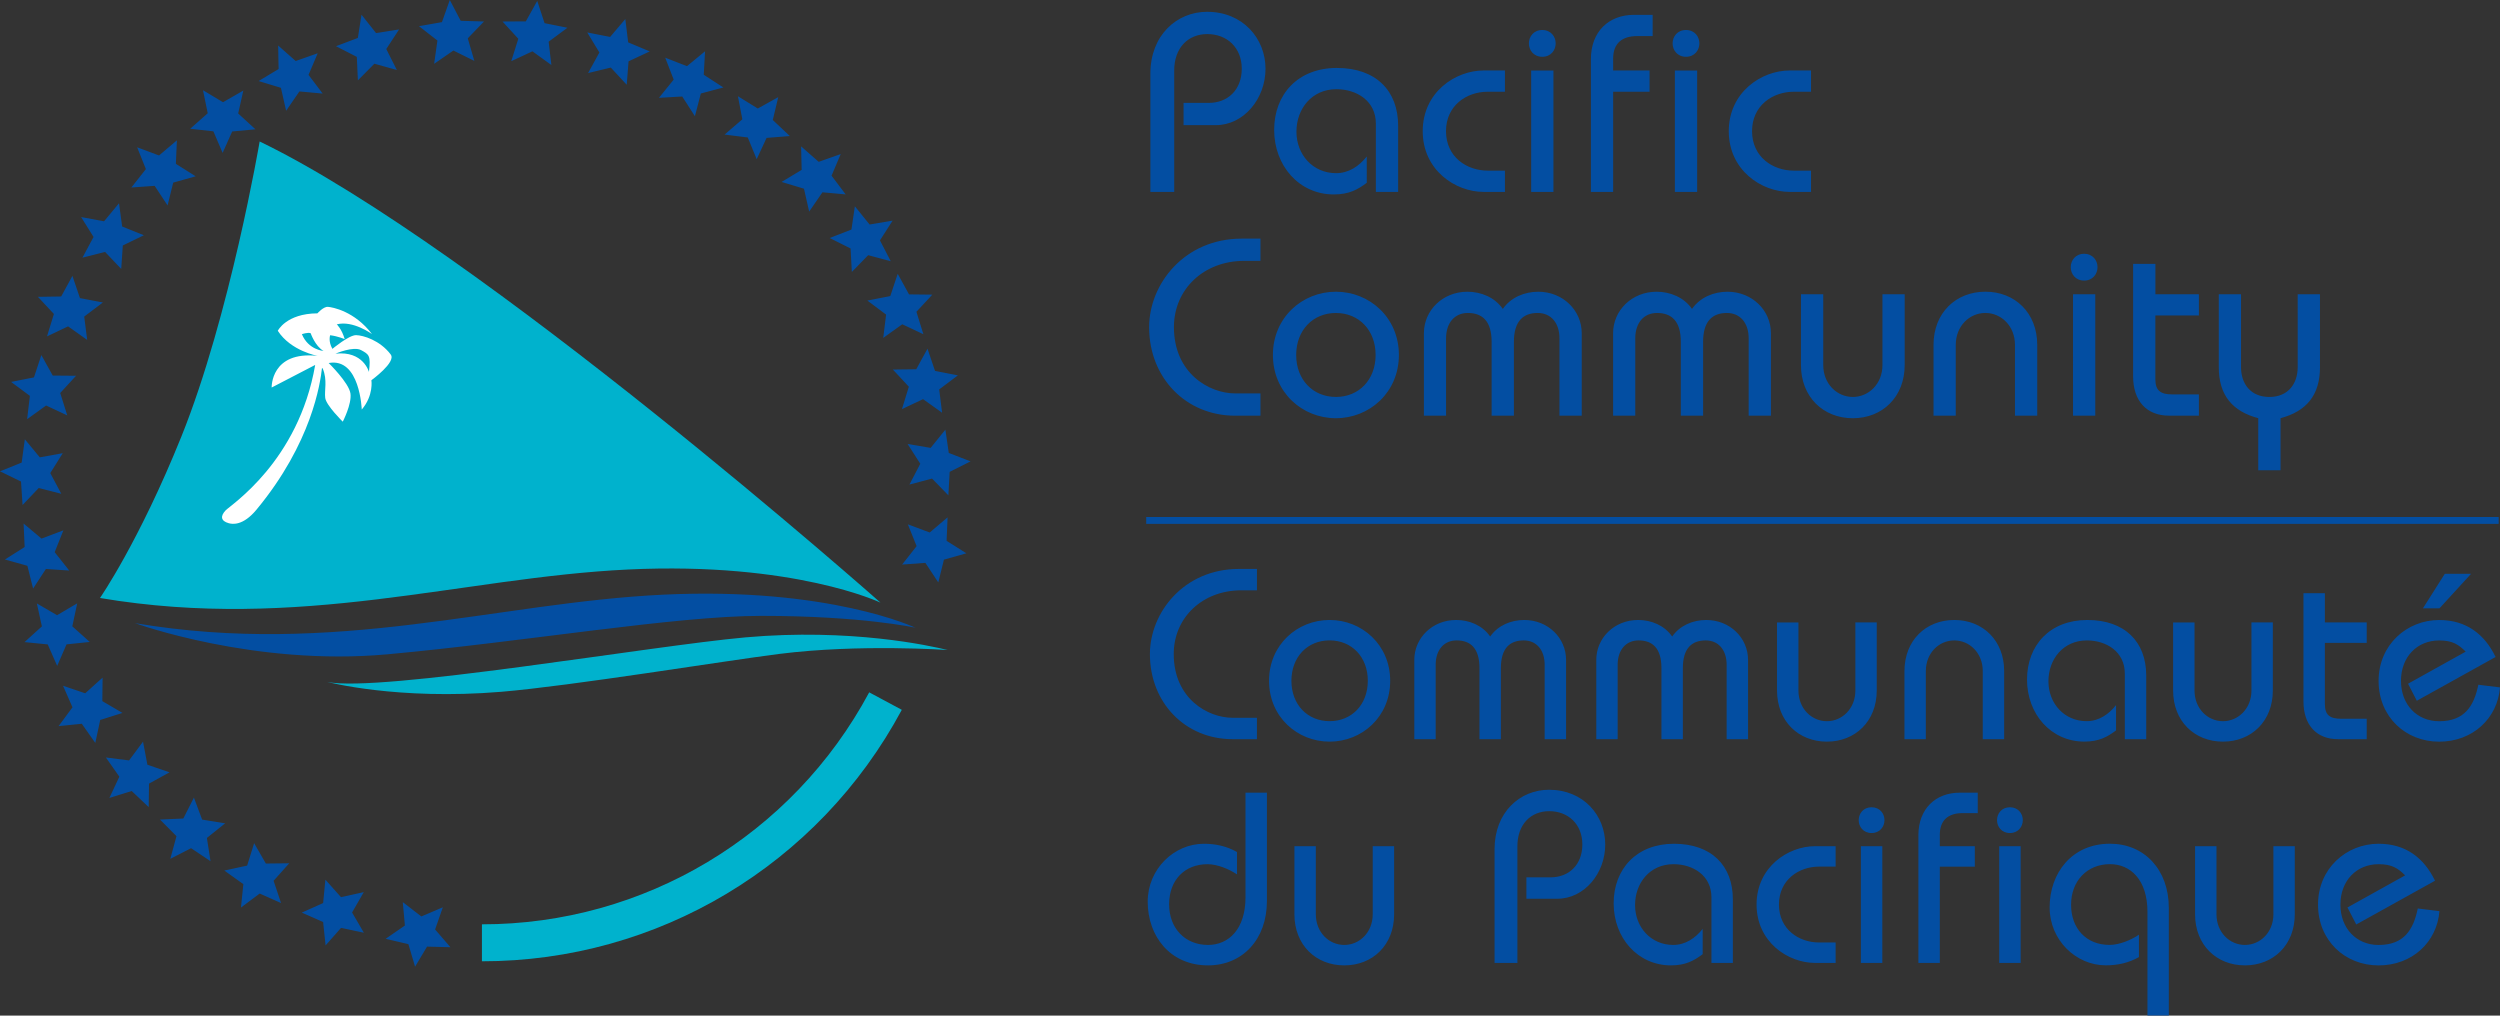
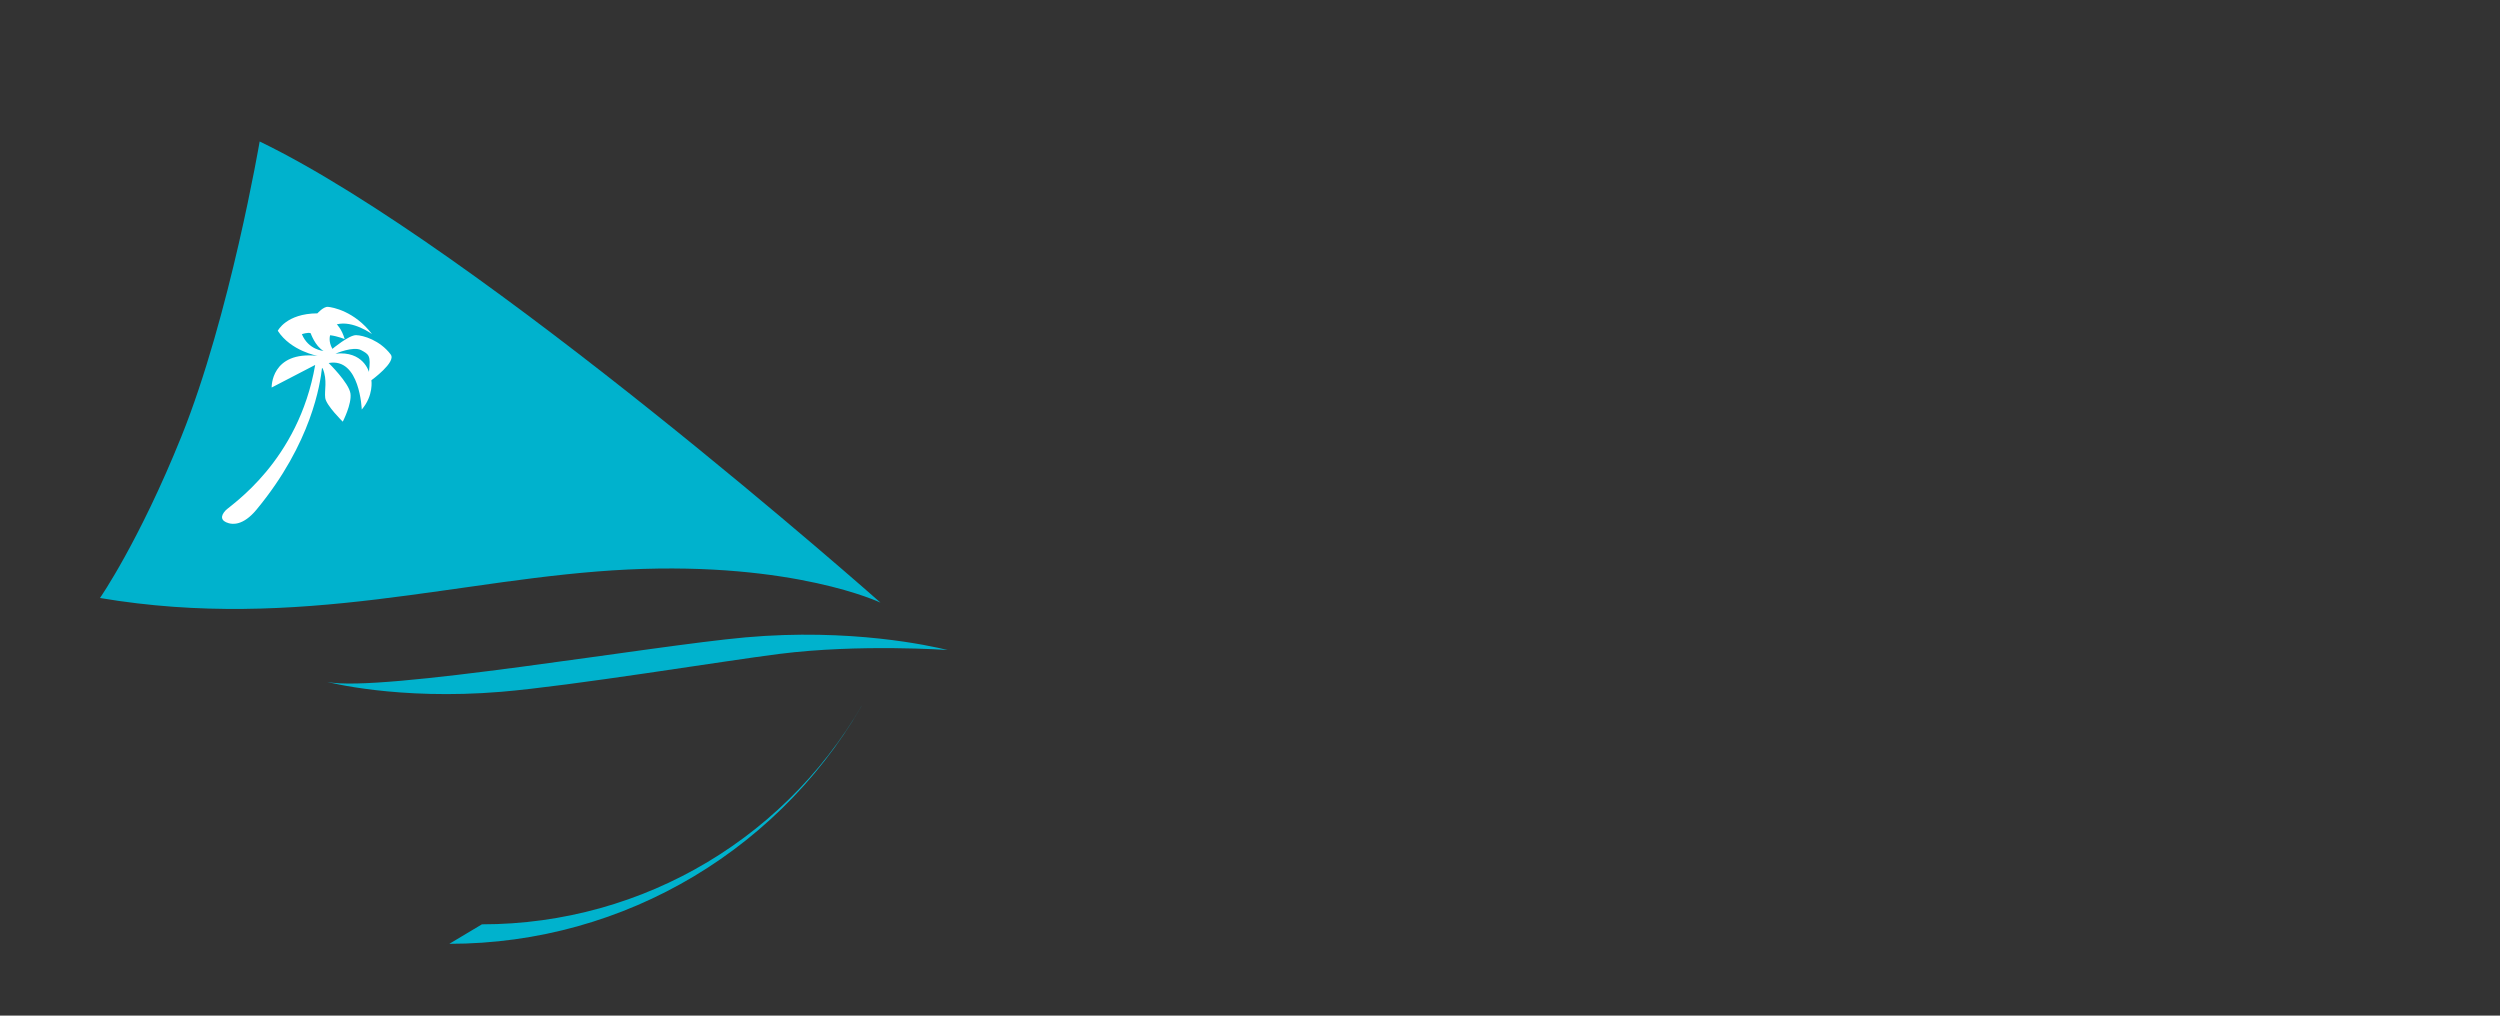
<svg xmlns="http://www.w3.org/2000/svg" width="480" height="195">
  <rect width="100%" height="100%" fill="#333333" stroke="none" />
-   <path fill="#00b2cd" d="M92.53 177.471c31.142 0 59.629-17.064 74.357-44.54l6.259 3.355c-15.962 29.783-46.854 48.282-80.616 48.282zm-73.338-62.657c38.42 6.487 69.464-3.944 101.395-5.469 31.932-1.525 48.47 6.363 48.47 6.363S92.218 47.644 49.855 27.163c0 0-5.718 33.519-15.012 56.613-8.144 20.225-15.65 31.045-15.65 31.045zm162.75 9.988c-3.341-.825-18.659-4.222-38.808-2.426-18.062 1.608-70.295 10.653-80.304 8.553 0 0 13.481 3.555 33.38 1.899 13.523-1.13 42.849-5.94 53.384-7.271 15.463-1.955 32.348-.755 32.348-.755z" />
+   <path fill="#00b2cd" d="M92.53 177.471c31.142 0 59.629-17.064 74.357-44.54c-15.962 29.783-46.854 48.282-80.616 48.282zm-73.338-62.657c38.42 6.487 69.464-3.944 101.395-5.469 31.932-1.525 48.47 6.363 48.47 6.363S92.218 47.644 49.855 27.163c0 0-5.718 33.519-15.012 56.613-8.144 20.225-15.65 31.045-15.65 31.045zm162.75 9.988c-3.341-.825-18.659-4.222-38.808-2.426-18.062 1.608-70.295 10.653-80.304 8.553 0 0 13.481 3.555 33.38 1.899 13.523-1.13 42.849-5.94 53.384-7.271 15.463-1.955 32.348-.755 32.348-.755z" />
  <path fill="#fff" d="M75.022 68.063c-2.079-2.744-5.288-3.687-6.654-3.715-1.365-.027-4.546 2.634-4.546 2.634-.846-1.476-.43-2.62-.43-2.62 1.539.201 2.793.756 2.793.756-.575-1.983-1.525-2.842-1.525-2.842 3.092-.818 6.758 1.864 6.758 1.864-3.348-4.408-7.603-5.163-8.463-5.226-.866-.062-2.01 1.248-2.01 1.248-5.988.035-7.61 3.348-7.61 3.348 2.509 3.895 7.645 4.817 7.645 4.817-9.024-.977-8.823 6.078-8.823 6.078l8.359-4.338c-3.21 18.547-16.185 26.858-17.204 27.932-1.025 1.088-.942 2.024.597 2.454.686.194 2.73.554 5.343-2.607 10.626-12.836 12.24-24.251 12.573-27.218l.153.166c.915 2.184.277 4.166.464 5.608.187 1.441 3.369 4.56 3.369 4.56s1.76-3.389 1.476-5.413c-.284-2.038-4.18-5.85-4.18-5.85 6.01-1.102 6.35 8.934 6.35 8.934 2.322-2.717 1.85-5.628 1.85-5.628s4.81-3.486 3.715-4.928zm-17.057-3.902s1.192-.409 1.684-.18c0 0 .86 2.495 2.468 3.396 0 0-2.898-.18-4.152-3.209zm12.864 7.236s-1.067-4.075-6.411-3.493c0 0 3.43-1.49 4.928-.672 1.497.818 1.878 1.005 1.49 4.165z" />
-   <path fill="#034ea2" d="M220.07 99.267h259.674v1.31H220.07Zm232.33 78.239-1.684-3.272 11.07-6.162c-1.401-1.4-2.572-2.148-5.095-2.148-4.25 0-7.333 3.174-7.333 7.756 0 4.581 3.084 7.756 7.333 7.756 4.858 0 6.681-2.898 7.52-7.008l4.159.513c-.465 5.933-5.233 10.418-11.68 10.418-6.445 0-11.63-4.762-11.63-11.68 0-6.917 5.42-11.678 11.63-11.678 5.234 0 8.734 2.751 10.834 7.097l-15.13 8.408zm-11.803-15.04v13.078c0 5.885-4.11 9.808-9.572 9.808-5.462 0-9.572-3.923-9.572-9.808v-13.079h4.11v13.08c0 3.458 2.523 5.884 5.462 5.884 2.939 0 5.468-2.426 5.468-5.885v-13.079h4.11zm-28.286 32.506v-19.9c0-6.168-3.272-9.155-7.195-9.155-4.387 0-7.471 3.223-7.471 7.797 0 4.575 2.938 7.708 7.381 7.708 1.872 0 4.159-.936 5.65-1.962v4.298c-1.962 1.122-4.111 1.587-6.357 1.587-5.746 0-10.791-4.859-10.791-11.118 0-6.633 4.297-12.233 11.581-12.233 6.585 0 11.305 4.949 11.305 12.33v20.648h-4.11zm-26.408-39.979c1.588 0 2.475 1.213 2.475 2.475 0 1.261-.887 2.474-2.475 2.474-1.587 0-2.474-1.213-2.474-2.474 0-1.262.887-2.475 2.474-2.475zm-2.051 29.894v-22.422h4.11v22.422zm-15.52 0v-24.522c0-5.087 3.314-8.172 7.937-8.172h3.459v3.923h-2.898c-2.71 0-4.387 1.31-4.387 4.159v2.197h6.723v3.923h-6.723v18.492zm-8.989-29.894c1.588 0 2.475 1.213 2.475 2.475 0 1.261-.887 2.474-2.475 2.474-1.587 0-2.474-1.213-2.474-2.474 0-1.262.887-2.475 2.474-2.475zm-2.051 29.894v-22.422h4.11v22.422zm-4.852-18.499h-3.175c-3.874 0-7.707 2.523-7.707 7.285 0 4.761 3.833 7.284 7.707 7.284h3.175v3.923h-3.923c-5.233 0-11.256-4.02-11.256-11.207 0-7.188 6.023-11.208 11.256-11.208h3.923zm-23.843 18.5V172.28c0-4.2-3.549-6.356-7.285-6.356-4.533 0-7.381 3.597-7.381 7.846 0 4.249 3.035 7.659 7.333 7.659 2.336 0 4.249-1.31 5.649-3.085v4.859c-1.636 1.213-3.223 2.149-6.072 2.149-6.446 0-11.02-5.323-11.02-11.908 0-6.585 4.387-11.443 11.581-11.443 7.195 0 11.305 4.2 11.305 10.646v12.24zm-41.642 0v-21.861c0-7.056 4.859-11.395 10.459-11.395 6.633 0 10.792 4.949 10.792 10.507 0 5.56-4.02 10.418-9.205 10.418h-5.933v-4.11h4.672c3.458 0 6.071-2.385 6.071-6.308s-2.751-6.397-6.349-6.397c-3.597 0-6.12 2.571-6.12 6.723v22.422zm-19.283-22.423v13.08c0 5.884-4.11 9.807-9.571 9.807-5.462 0-9.572-3.923-9.572-9.808v-13.079h4.11v13.08c0 3.458 2.523 5.884 5.462 5.884 2.938 0 5.461-2.426 5.461-5.885v-13.079zm-24.425-10.272v20.828c0 7.382-4.72 12.33-11.304 12.33-7.285 0-11.582-5.607-11.582-12.233 0-6.259 5.046-11.117 10.791-11.117 2.24 0 4.388.464 6.35 1.587v4.297c-1.498-1.026-3.785-1.961-5.65-1.961-4.435 0-7.381 3.084-7.381 7.707 0 4.623 3.084 7.798 7.472 7.798 3.923 0 7.194-2.988 7.194-9.156v-20.087h4.11zm220.784-17.646-1.685-3.272 11.07-6.162c-1.4-1.4-2.572-2.148-5.095-2.148-4.249 0-7.333 3.174-7.333 7.756 0 4.581 3.084 7.756 7.333 7.756 4.859 0 6.682-2.898 7.52-7.008l4.159.513c-.464 5.933-5.233 10.418-11.679 10.418-6.446 0-11.63-4.762-11.63-11.68 0-6.917 5.42-11.678 11.63-11.678 5.233 0 8.733 2.751 10.833 7.097l-15.13 8.408zm5.371-24.377h5.046l-6.071 6.633h-3.175zm-14.992 13.26h-8.033v11.768c0 2.1.984 2.8 3.085 2.8h4.948v3.923h-5.51c-4.2 0-6.633-2.8-6.633-7.243v-20.786h4.11v5.607h8.033v3.923zm-18.027-3.924v13.08c0 5.884-4.11 9.807-9.572 9.807-5.462 0-9.572-3.923-9.572-9.808v-13.079h4.11v13.08c0 3.458 2.523 5.884 5.462 5.884 2.938 0 5.468-2.426 5.468-5.885v-13.079h4.11zm-28.418 22.415v-12.607c0-4.2-3.549-6.356-7.285-6.356-4.533 0-7.381 3.597-7.381 7.846 0 4.249 3.036 7.659 7.333 7.659 2.336 0 4.249-1.31 5.649-3.085v4.86c-1.636 1.212-3.223 2.148-6.072 2.148-6.446 0-11.02-5.323-11.02-11.908 0-6.584 4.387-11.443 11.582-11.443 7.194 0 11.304 4.2 11.304 10.646v12.24zm-42.307 0v-13.079c0-5.884 4.11-9.807 9.571-9.807 5.462 0 9.572 3.923 9.572 9.807v13.08h-4.11v-13.08c0-3.458-2.523-5.884-5.469-5.884-2.945 0-5.461 2.426-5.461 5.884v13.08h-4.11zm-5.324-22.415v13.08c0 5.884-4.11 9.807-9.571 9.807-5.462 0-9.572-3.923-9.572-9.808v-13.079h4.11v13.08c0 3.458 2.523 5.884 5.462 5.884 2.938 0 5.468-2.426 5.468-5.885v-13.079h4.11zm-53.847 22.415v-15.227c0-4.2 3.458-7.66 8.033-7.66 2.523 0 5.046 1.027 6.536 3.175 1.497-2.148 4.02-3.174 6.536-3.174 4.574 0 8.033 3.458 8.033 7.659v15.227h-4.11V127.63c0-2.848-1.587-4.671-4.02-4.671-2.662 0-4.388 1.497-4.388 5.323v13.64h-4.11v-13.64c0-3.833-1.726-5.323-4.387-5.323-2.426 0-4.02 1.823-4.02 4.671v14.292h-4.11zm-34.94 0v-15.227c0-4.2 3.459-7.66 8.033-7.66 2.523 0 5.046 1.027 6.536 3.175 1.497-2.148 4.02-3.174 6.536-3.174 4.575 0 8.033 3.458 8.033 7.659v15.227h-4.11V127.63c0-2.848-1.587-4.671-4.02-4.671-2.661 0-4.387 1.497-4.387 5.323v13.64h-4.11v-13.64c0-3.833-1.726-5.323-4.388-5.323-2.426 0-4.02 1.823-4.02 4.671v14.292h-4.11zm-16.26-22.886c6.21 0 11.63 4.762 11.63 11.679 0 6.917-5.42 11.679-11.63 11.679-6.21 0-11.63-4.762-11.63-11.68 0-6.916 5.42-11.678 11.63-11.678zm0 19.428c4.248 0 7.333-3.175 7.333-7.756 0-4.582-3.085-7.756-7.333-7.756-4.25 0-7.334 3.174-7.334 7.756 0 4.581 3.085 7.756 7.334 7.756zm-13.96-25.126h-2.987c-7.472 0-12.982 5.233-12.982 12.24 0 8.505 6.494 12.234 11.305 12.234h4.671v4.11h-4.671c-9.108 0-15.88-7.007-15.88-16.343 0-7.936 6.495-16.344 17.093-16.344h3.458v4.11zm188.95-56.842v13.987c0 3.21 1.843 5.732 5.44 5.732 3.597 0 5.441-2.522 5.441-5.732V56.495h4.277v14.036c0 5.344-2.62 8.449-7.576 9.759v10.002h-4.277V80.29c-4.955-1.31-7.575-4.422-7.575-9.759V56.495h4.276zm-8.096 4.076h-8.352v12.24c0 2.184 1.019 2.911 3.209 2.911h5.15v4.083h-5.732c-4.374 0-6.897-2.911-6.897-7.527V50.666h4.277v5.83h8.352v4.082zm-22.027-11.845c1.65 0 2.571 1.261 2.571 2.571 0 1.31-.922 2.572-2.571 2.572-1.65 0-2.572-1.262-2.572-2.572s.922-2.571 2.572-2.571zm-2.135 31.086V56.495h4.276v23.317zm-26.782-.007v-13.6c0-6.12 4.277-10.202 9.96-10.202 5.684 0 9.953 4.076 9.953 10.203v13.599h-4.276v-13.6c0-3.596-2.62-6.12-5.684-6.12-3.063 0-5.683 2.53-5.683 6.12v13.6h-4.277zm-5.538-23.31v13.6c0 6.12-4.276 10.202-9.953 10.202s-9.96-4.083-9.96-10.203V56.495h4.277v13.6c0 3.597 2.626 6.12 5.683 6.12s5.684-2.523 5.684-6.12v-13.6h4.276zm-55.982 23.31v-15.83c0-4.374 3.597-7.965 8.352-7.965 2.62 0 5.246 1.068 6.799 3.3 1.553-2.232 4.18-3.3 6.8-3.3 4.761 0 8.351 3.598 8.351 7.964v15.83h-4.276v-14.86c0-2.96-1.65-4.858-4.18-4.858-2.765 0-4.567 1.552-4.567 5.538v14.18h-4.277v-14.18c0-3.986-1.795-5.538-4.567-5.538-2.53 0-4.18 1.892-4.18 4.858v14.86h-4.276zm-36.326 0v-15.83c0-4.374 3.597-7.965 8.352-7.965 2.62 0 5.246 1.068 6.799 3.3 1.553-2.232 4.18-3.3 6.8-3.3 4.761 0 8.351 3.598 8.351 7.964v15.83h-4.276v-14.86c0-2.96-1.65-4.858-4.18-4.858-2.765 0-4.567 1.552-4.567 5.538v14.18h-4.277v-14.18c0-3.986-1.795-5.538-4.567-5.538-2.53 0-4.18 1.892-4.18 4.858v14.86h-4.276zM256.493 56.01c6.46 0 12.094 4.956 12.094 12.144 0 7.187-5.635 12.143-12.094 12.143-6.46 0-12.095-4.956-12.095-12.143 0-7.188 5.635-12.144 12.095-12.144zm0 20.204c4.422 0 7.624-3.299 7.624-8.06 0-4.762-3.21-8.061-7.624-8.061-4.416 0-7.625 3.306-7.625 8.06 0 4.755 3.21 8.061 7.625 8.061zM242 50.084h-3.106c-7.77 0-13.501 5.441-13.501 12.726 0 8.837 6.75 12.725 11.755 12.725h4.859v4.277h-4.86c-9.467 0-16.516-7.285-16.516-17.002 0-8.255 6.75-16.995 17.778-16.995h3.598v4.276zm105.713-32.472h-3.306c-4.034 0-8.013 2.62-8.013 7.576 0 4.955 3.986 7.575 8.013 7.575h3.306v4.083h-4.083c-5.44 0-11.706-4.18-11.706-11.658 0-7.479 6.266-11.658 11.706-11.658h4.083zM323.71 5.76c1.65 0 2.572 1.261 2.572 2.571 0 1.31-.922 2.572-2.572 2.572s-2.57-1.263-2.57-2.573.922-2.571 2.571-2.571zm-2.134 31.086v-23.31h4.276v23.317h-4.276zm-16.122 0v-25.5c0-5.295 3.452-8.497 8.255-8.497h3.597V6.93h-3.015c-2.814 0-4.568 1.359-4.568 4.325v2.28h6.994v4.083h-6.994v19.234h-4.276zM296.118 5.76c1.65 0 2.571 1.261 2.571 2.571 0 1.31-.922 2.572-2.571 2.572-1.65 0-2.572-1.262-2.572-2.572s.922-2.571 2.572-2.571zm-2.135 31.086v-23.31h4.276v23.317h-4.276zm-5.032-19.234h-3.306c-4.034 0-8.013 2.62-8.013 7.576 0 4.955 3.986 7.575 8.013 7.575h3.306v4.083h-4.082c-5.441 0-11.707-4.18-11.707-11.658 0-7.479 6.266-11.658 11.707-11.658h4.082zm-24.786 19.234V23.732c0-4.373-3.694-6.605-7.575-6.605-4.714 0-7.673 3.743-7.673 8.158 0 4.415 3.154 7.964 7.624 7.964 2.426 0 4.422-1.359 5.878-3.203V35.1c-1.698 1.262-3.355 2.232-6.315 2.232-6.702 0-11.464-5.538-11.464-12.386 0-6.848 4.568-11.9 12.047-11.9 7.478 0 11.755 4.373 11.755 11.075v12.726zm-43.291 0V14.119c0-7.333 5.052-11.853 10.881-11.853 6.897 0 11.222 5.15 11.222 10.93 0 5.781-4.18 10.834-9.565 10.834h-6.169v-4.276h4.859c3.597 0 6.314-2.475 6.314-6.557 0-4.083-2.862-6.654-6.605-6.654-3.743 0-6.363 2.668-6.363 6.993v23.317h-4.567zm-46.259 56.19 2.08-3.999-2.433-3.791 4.422.748 2.828-3.5.651 4.47 4.18 1.622-4.006 2.01-.25 4.513-3.133-3.223zm-83.54-81.343-4.027-1.99-3.694 2.551.63-4.47-3.542-2.759 4.409-.776L86.36 0l2.094 3.992 4.477.132-3.119 3.237zM62.477 168.897l-.437 4.492-4.096 1.83 4.096 1.808.472 4.492 2.973-3.369 4.38.936-2.266-3.888 2.246-3.91-4.374.97zm-13.682-7.007-1.345 4.304-4.38.95 3.653 2.613-.458 4.491 3.597-2.69 4.097 1.83-1.428-4.276 2.994-3.361-4.484.048zm-11.561-8.754-2.038 4.02-4.477.2 3.167 3.19-1.192 4.352 3.992-2.045 3.736 2.496-.7-4.464 3.507-2.807-4.422-.714zm-9.773-10.743-2.682 3.61-4.45-.568 2.585 3.688-1.913 4.082 4.284-1.33 3.264 3.09.063-4.511 3.93-2.17-4.242-1.455zm-7.763-12.29-3.34 3.009-4.25-1.442 1.81 4.131-2.669 3.618 4.457-.457 2.592 3.68.943-4.408 4.276-1.352-3.867-2.266zm153.51-21.707 2.78-3.535-1.678-4.187 4.194 1.567 3.43-2.904-.186 4.512 3.798 2.384-4.311 1.22-1.082 4.373-2.481-3.756zM76.194 13.439l-4.311-1.206-3.168 3.196-.208-4.506-3.992-2.051 4.193-1.587.7-4.457 2.8 3.528 4.422-.707-2.467 3.763ZM61.95 17.965l-4.463-.409-2.551 3.709-.998-4.402-4.284-1.303 3.84-2.308-.09-4.512 3.369 2.974L61 10.224l-1.76 4.151zm-12.905 6.862-4.464.416-1.837 4.117-1.774-4.145-4.45-.492 3.362-2.98-.908-4.422 3.846 2.308 3.896-2.239-.985 4.401zm-11.471 9.025-4.319 1.212-1.08 4.38-2.482-3.763-4.47.32 2.786-3.536-1.678-4.186 4.2 1.573 3.431-2.904-.194 4.512zm-9.96 11.318-4.034 1.962-.305 4.498-3.099-3.258-4.345 1.102 2.128-3.978-2.385-3.82 4.408.812 2.87-3.466.603 4.47zm-7.86 12.906-3.584 2.71.569 4.477-3.667-2.599-4.048 1.927 1.324-4.311-3.07-3.286 4.47-.069 2.156-3.957 1.448 4.27zm-5.15 14.07-3.043 3.313 1.352 4.297-4.062-1.899-3.646 2.634.534-4.484-3.611-2.676 4.394-.873 1.414-4.284 2.19 3.937zm-2.558 14.867-2.391 3.82 2.114 3.978L7.43 93.7l-3.098 3.26-.298-4.505L0 90.493l4.159-1.678.61-4.47 2.87 3.465Zm.125 14.812-1.67 4.193 2.793 3.528-4.478-.305-2.46 3.764-1.095-4.374-4.318-1.206 3.79-2.398-.2-4.505 3.438 2.89zm2.655 14.015-.943 4.415 3.348 3-4.457.465-1.795 4.131-1.816-4.124-4.457-.443 3.334-3.015-.963-4.409 3.881 2.26zm158.348-37.29 1.324-4.304-3.064-3.292 4.484-.056 2.163-3.95 1.442 4.27 4.394.852-3.59 2.696.554 4.477-3.653-2.606zm-3.59-13.675.547-4.477-3.597-2.69 4.401-.86 1.428-4.276 2.17 3.951 4.477.049-3.057 3.292 1.338 4.304-4.055-1.906zm-6.03-12.663-.243-4.505-4.013-2.01 4.18-1.622.658-4.464 2.827 3.494 4.416-.742-2.426 3.791 2.072 4-4.332-1.158zM155.36 40.63l-.998-4.401-4.298-1.296 3.854-2.315-.104-4.512 3.376 2.966 4.228-1.49-1.76 4.152 2.71 3.59-4.458-.402zm-10.078-10.064-1.712-4.172-4.45-.555 3.41-2.932-.852-4.429 3.819 2.357 3.923-2.183-1.047 4.387 3.272 3.084-4.464.354zm-11.86-8.248-2.432-3.791-4.47.256 2.827-3.5-1.628-4.207 4.179 1.629 3.472-2.856-.25 4.505 3.771 2.44-4.331 1.158zm-13.092-6.044-3.057-3.299-4.36 1.054 2.17-3.951-2.336-3.847 4.395.86 2.918-3.431.547 4.477 4.138 1.733-4.062 1.906zm-14.465-3.791-3.64-2.627-4.068 1.892 1.359-4.304-3.036-3.313 4.478-.028 2.19-3.93 1.407 4.277 4.394.88-3.611 2.675zM86.479 181.865l-2.938-3.41 1.483-4.255-4.124 1.76-3.563-2.752.402 4.492-3.694 2.55 4.367 1.026 1.282 4.325 2.301-3.853zm89.315-61.326s-16.538-7.888-48.47-6.363c-31.931 1.525-62.976 11.956-101.395 5.469 0 0 22.852 8.331 48.47 5.981 26.33-2.419 55.337-7.381 71.75-7.381 19.463 0 29.645 2.287 29.645 2.287z" />
</svg>